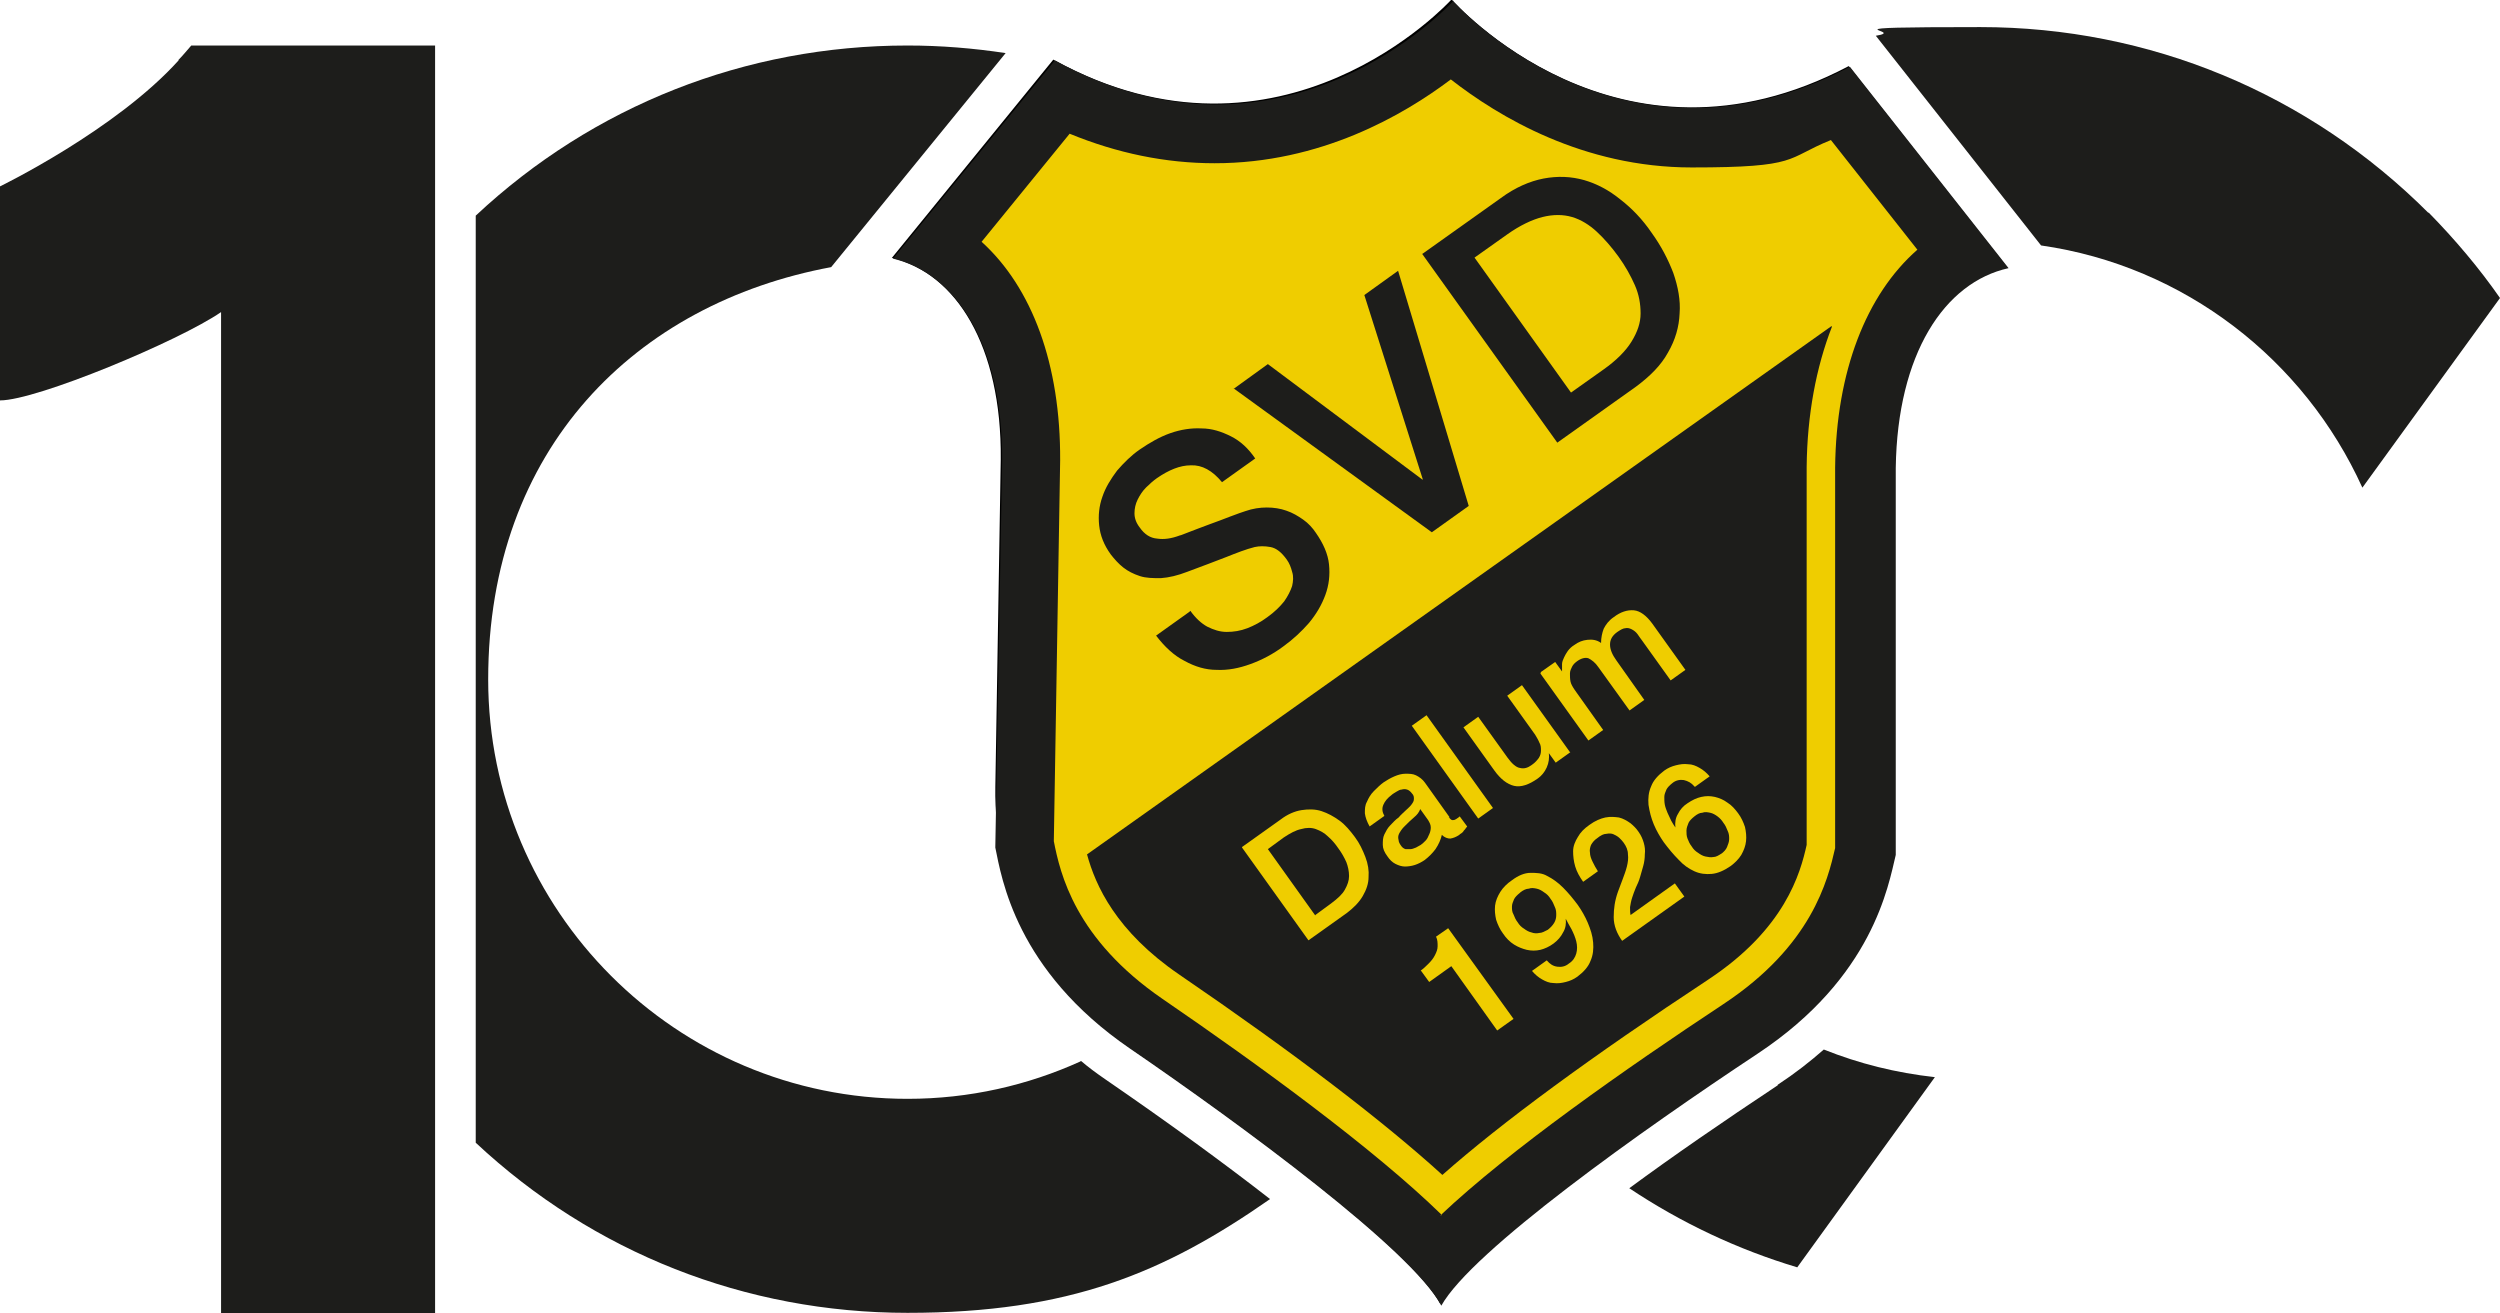
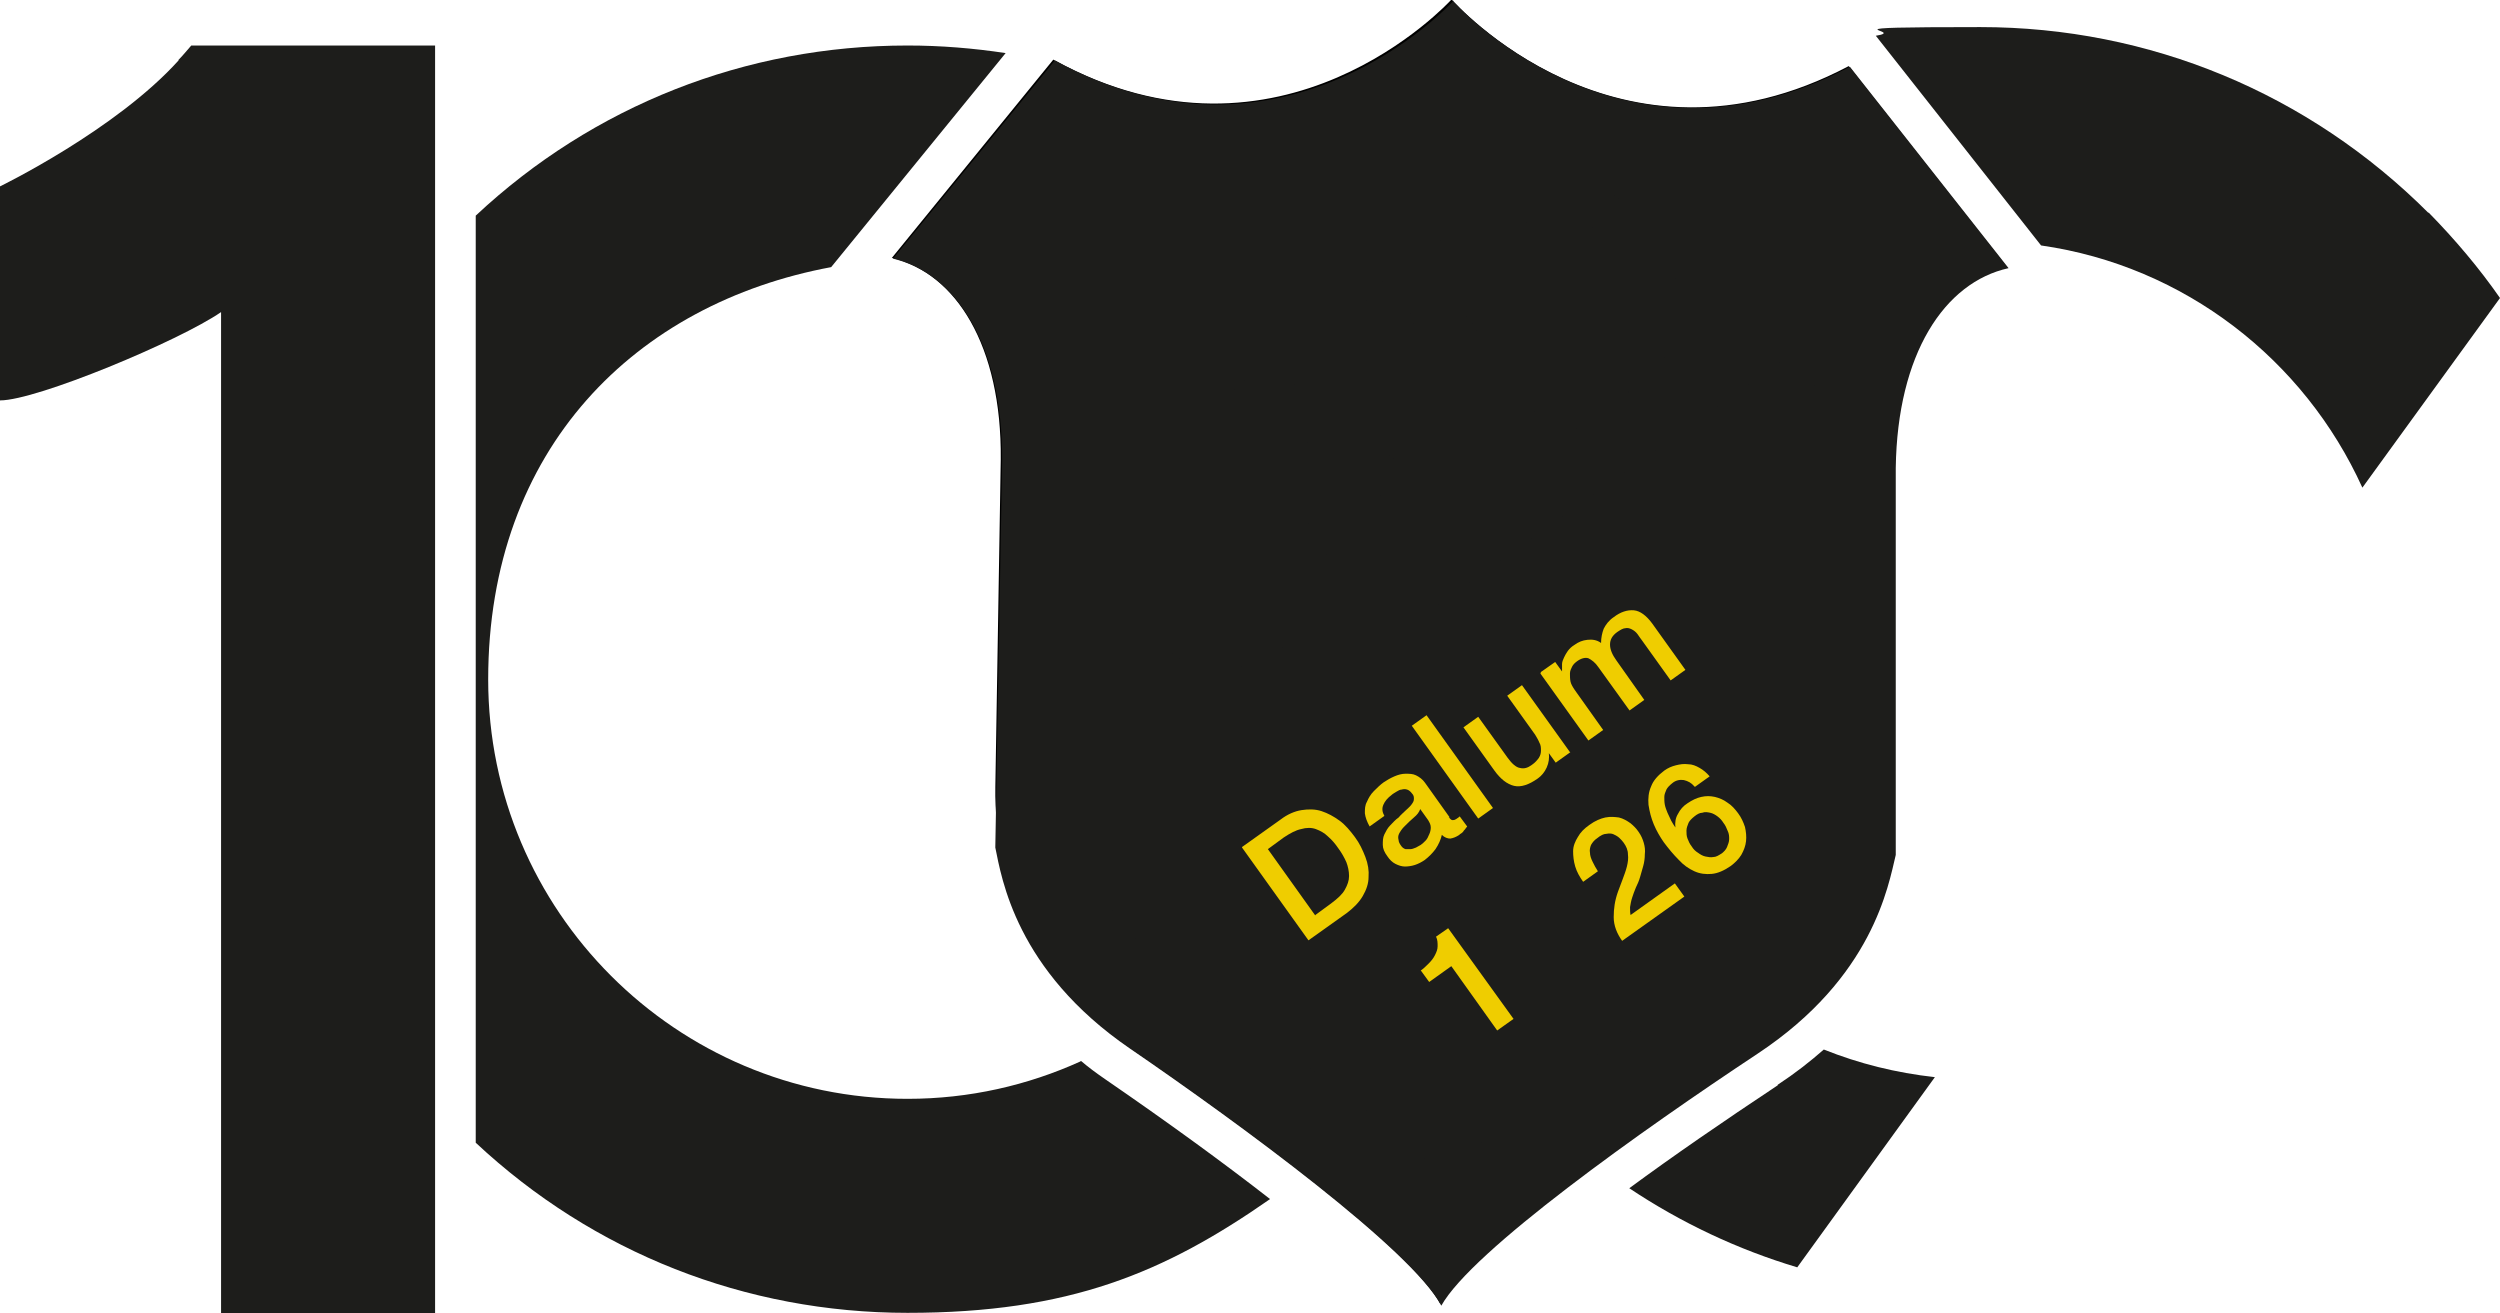
<svg xmlns="http://www.w3.org/2000/svg" xmlns:ns1="http://sodipodi.sourceforge.net/DTD/sodipodi-0.dtd" xmlns:ns2="http://www.inkscape.org/namespaces/inkscape" id="Ebene_1" version="1.1" viewBox="0 0 461.4 242.4" ns1:docname="100-Jahre-SVD-einfach-schwarz.svg" xml:space="preserve" ns2:version="1.4.2 (f4327f4, 2025-05-13)" width="461.4" height="242.4">
  <ns1:namedview id="namedview12" pagecolor="#ffffff" bordercolor="#000000" borderopacity="0.25" ns2:showpageshadow="2" ns2:pageopacity="0.0" ns2:pagecheckerboard="0" ns2:deskcolor="#d1d1d1" ns2:zoom="1.5286851" ns2:cx="137.04588" ns2:cy="124.6169" ns2:window-width="2880" ns2:window-height="1514" ns2:window-x="2869" ns2:window-y="-11" ns2:window-maximized="1" ns2:current-layer="Ebene_1" />
  <defs id="defs1">
    <style id="style1">
      .st0 {
        fill: #efcd00;
      }
    </style>
    <style id="style1-8">
      .st0 {
        fill-rule: evenodd;
      }

      .st0, .st1 {
        fill: #1d1d1b;
      }

      .st2 {
        fill: #efcd00;
      }
    </style>
  </defs>
  <path class="st0" d="m 328.1,200.3 c -10.1,6.7 -19.4,13.1 -27.4,19 9.6,6.4 20,11.3 31,14.6 l 25.4,-35.1 c -7.2,-0.8 -14,-2.5 -20.5,-5.1 -2.5,2.2 -5.3,4.4 -8.5,6.5 z" id="path1" style="fill:#1d1d1b;fill-opacity:1" />
  <path class="st0" d="M 448.2,39.3 C 426.1,17.2 396.7,5 365.5,5 c -31.2,0 -13,0.6 -19.3,1.6 l 30.5,38.7 c 26.5,3.8 48.6,21.1 59.3,44.7 l 25.4,-35 c -3.9,-5.6 -8.3,-10.8 -13.2,-15.8 z" id="path2" style="fill:#1d1d1b;fill-opacity:1" />
  <path class="st0" d="M 33,11.1 C 21.4,24 0,34.4 0,34.4 v 39.5 c 0,0 0,0 0,0 6.8,0 33.1,-11 40.8,-16.3 V 242.4 H 80.3 V 8.4 h -45 c -0.8,0.9 -1.5,1.8 -2.4,2.7 z" id="path3" style="fill:#1d1d1b;fill-opacity:1" />
  <path class="st0" d="m 199.4,195.9 c -9.7,4.4 -20.5,6.9 -31.9,6.9 -42.7,0 -77.4,-34.7 -77.4,-77.4 0,-42.7 27.3,-69.4 63.3,-76.1 L 185.6,9.8 c -5.9,-0.9 -12,-1.4 -18.1,-1.4 -29.9,0 -58,11.1 -79.7,31.4 v 171.1 c 21.7,20.3 49.8,31.4 79.7,31.4 29.9,0 47.4,-7.4 66.9,-21 -8.6,-6.7 -18.9,-14.2 -30.4,-22.1 -1.6,-1.1 -3.1,-2.2 -4.5,-3.4 z" id="path4" style="fill:#1d1d1b;fill-opacity:1" />
  <path class="st0" d="m 267.8,0 c -0.3,0.3 -31.3,34.2 -73.4,11 l -29.8,36.6 c 11.8,2.8 20.3,16.2 20.1,37.2 l -1,60.4 c -0.3,18.4 8.1,36.1 23.1,46.9 0.5,0.4 1,0.7 1.5,1.1 21,14.4 52,37.2 57.5,47.4 5.6,-10.1 37.1,-32.4 58.3,-46.4 0.5,-0.4 1.1,-0.7 1.6,-1.1 15.1,-10.5 23.9,-28 23.9,-46.5 V 86.2 c 0.2,-21 8.9,-34.2 20.8,-36.9 L 341.2,12.2 C 298.6,34.7 268.2,0.2 268,0 Z m 70.8,86 v 60.7 c 0,14.8 -7,28.8 -19.1,37.3 -12.1,8.5 -1,0.7 -1.5,1 -18,11.9 -39.5,27 -52.2,38.9 -12.5,-12.2 -33.6,-27.6 -51.5,-39.8 -0.5,-0.3 -1,-0.7 -1.5,-1 -11.9,-8.7 -18.7,-22.8 -18.4,-37.6 l 1,-60.7 C 195.5,67.1 190.2,52.9 181,44.4 l 16.3,-20 c 8.8,3.6 17.7,5.5 26.7,5.5 19.5,0 34.8,-8.8 43.6,-15.4 8.8,6.9 24.4,16.2 44.4,16.2 20,0 17.2,-1.7 25.7,-5 l 15.9,20.2 c -9.4,8.3 -14.9,22.5 -15.1,40.1 z" id="path5" style="fill:#000000;fill-opacity:1" />
  <polygon class="st0" points="" id="polygon5" transform="translate(-67.1,-408.2)" />
  <path class="st0" d="m 311.8,156 c 0.3,0.5 0.7,0.9 1.1,1.2 0.4,0.3 0.9,0.6 1.4,0.7 0.5,0.1 1,0.2 1.5,0 0.5,0 1,-0.3 1.5,-0.6 0.5,-0.4 0.9,-0.8 1.1,-1.2 0.2,-0.5 0.3,-0.9 0.4,-1.4 0,-0.5 0,-1 -0.2,-1.5 -0.2,-0.5 -0.4,-1 -0.8,-1.4 -0.3,-0.4 -0.7,-0.8 -1.1,-1.2 -0.4,-0.3 -0.9,-0.6 -1.3,-0.7 -0.5,-0.1 -1,-0.2 -1.5,0 -0.5,0 -1,0.3 -1.5,0.6 -0.5,0.4 -0.9,0.8 -1.1,1.2 -0.2,0.5 -0.4,0.9 -0.4,1.4 0,0.5 0,1 0.2,1.5 0.2,0.5 0.4,1 0.8,1.5 z" id="path6" style="fill:#000000;fill-opacity:1" />
  <path class="st0" d="m 258.3,153 c -0.2,0.3 -0.4,0.6 -0.5,0.9 0,0.3 -0.1,0.6 0,1 0,0.3 0.2,0.7 0.5,1 0.2,0.3 0.5,0.5 0.8,0.6 0.3,0 0.7,0 1,0 0.3,0 0.7,-0.2 1,-0.3 0.3,-0.2 0.6,-0.3 0.9,-0.5 0.3,-0.2 0.6,-0.5 0.9,-0.8 0.3,-0.3 0.5,-0.7 0.7,-1.1 0.2,-0.4 0.3,-0.8 0.3,-1.3 0,-0.4 -0.2,-0.9 -0.5,-1.3 l -1.5,-2 c -0.2,0.6 -0.6,1.1 -1.2,1.6 -0.6,0.5 -1.1,1 -1.6,1.6 -0.3,0.3 -0.5,0.5 -0.7,0.8 z" id="path7" style="fill:#000000;fill-opacity:1" />
-   <path class="st0" d="m 245.4,166.5 c 1.2,-0.8 2,-1.7 2.5,-2.5 0.5,-0.8 0.8,-1.7 0.8,-2.5 0,-0.9 -0.1,-1.7 -0.5,-2.6 -0.4,-0.8 -0.9,-1.7 -1.5,-2.6 -0.6,-0.9 -1.3,-1.6 -2,-2.2 -0.7,-0.6 -1.4,-1.1 -2.3,-1.3 -0.8,-0.2 -1.7,-0.3 -2.7,0 -1,0.2 -2,0.7 -3.2,1.6 l -2.9,2.1 8.7,12.2 2.9,-2.1 z" id="path8" style="fill:#000000;fill-opacity:1" />
  <path class="st0" d="m 285.7,165.7 c -0.3,-0.4 -0.7,-0.8 -1.1,-1.2 -0.4,-0.3 -0.9,-0.6 -1.3,-0.7 -0.5,-0.1 -1,-0.2 -1.5,0 -0.5,0 -1,0.3 -1.5,0.7 -0.5,0.4 -0.9,0.8 -1.1,1.2 -0.2,0.4 -0.4,0.9 -0.4,1.4 0,0.5 0,1 0.2,1.5 0.2,0.5 0.4,1 0.7,1.4 0.3,0.5 0.7,0.9 1.1,1.2 0.4,0.3 0.9,0.6 1.3,0.7 0.5,0.1 1,0.2 1.5,0.1 0.5,0 1,-0.3 1.5,-0.6 0.5,-0.4 0.9,-0.8 1.1,-1.2 0.2,-0.5 0.4,-1 0.4,-1.5 0,-0.5 0,-1 -0.2,-1.5 -0.2,-0.5 -0.4,-1 -0.8,-1.5 z" id="path9" style="fill:#000000;fill-opacity:1" />
-   <path class="st0" d="m 217.5,179.6 c 21.4,14.7 37.7,27.1 48.5,36.9 10.9,-9.6 27.4,-21.7 49.1,-36.1 0.1,0 0.3,-0.2 0.4,-0.3 11.1,-7.5 17.7,-20.1 17.7,-33.4 V 85.9 c 0.1,-9.6 1.7,-18.3 4.6,-25.9 l -137.3,97.4 c 1.6,5.7 5.3,14.1 17,22.1 z m 58.4,10.4 -8.5,-11.8 -4.1,2.9 -1.5,-2.2 c 0.6,-0.4 1.1,-0.9 1.6,-1.3 0.5,-0.5 0.9,-1 1.1,-1.5 0.3,-0.5 0.4,-1.1 0.5,-1.7 0,-0.6 0,-1.2 -0.3,-1.7 l 2.2,-1.6 12,16.8 z m 17.3,-13.1 c -0.4,1.1 -1.2,2.1 -2.4,2.9 -0.7,0.5 -1.4,0.8 -2.1,1 -0.8,0.2 -1.5,0.3 -2.2,0.2 -0.7,0 -1.5,-0.3 -2.1,-0.6 -0.7,-0.4 -1.3,-0.9 -1.8,-1.5 l 2.7,-2 c 0.6,0.6 1.2,1 1.9,1.1 0.7,0.1 1.4,0 2.2,-0.6 0.7,-0.5 1.2,-1.1 1.3,-1.8 0.1,-0.7 0.2,-1.4 0,-2.2 -0.2,-0.8 -0.5,-1.5 -0.8,-2.2 -0.4,-0.7 -0.8,-1.4 -1.1,-2 v 0 c 0.1,0.9 0,1.8 -0.4,2.6 -0.4,0.8 -1,1.5 -1.7,2 -0.8,0.6 -1.6,1 -2.5,1.1 -0.8,0.2 -1.7,0.2 -2.5,0 -0.8,-0.2 -1.6,-0.5 -2.3,-1 -0.8,-0.5 -1.4,-1.2 -2.1,-2.1 -0.6,-0.8 -1,-1.7 -1.2,-2.5 -0.2,-0.9 -0.3,-1.8 -0.2,-2.6 0.1,-0.9 0.4,-1.7 1,-2.5 0.5,-0.8 1.2,-1.5 2.1,-2.2 1.2,-0.8 2.3,-1.3 3.4,-1.4 1.1,0 2.1,0 3.1,0.6 1,0.5 2,1.2 2.9,2.1 0.9,0.9 1.8,2 2.7,3.2 0.7,1 1.3,2.1 1.9,3.3 0.5,1.2 0.8,2.4 0.9,3.6 0.1,1.2 0,2.3 -0.5,3.4 z m 5.8,-3.5 c -1,-1.4 -1.5,-2.9 -1.6,-4.4 0,-1.5 0.2,-3 0.7,-4.6 0.3,-0.8 0.5,-1.6 0.9,-2.4 0.3,-0.8 0.6,-1.6 0.8,-2.4 0.2,-0.8 0.3,-1.5 0.2,-2.3 0,-0.7 -0.3,-1.4 -0.7,-2.1 -0.2,-0.3 -0.5,-0.6 -0.8,-0.9 -0.3,-0.3 -0.7,-0.5 -1.1,-0.7 -0.4,-0.1 -0.9,-0.2 -1.4,-0.1 -0.5,0 -1.1,0.3 -1.6,0.7 -0.5,0.4 -0.9,0.8 -1.1,1.3 -0.2,0.5 -0.3,1 -0.2,1.5 0,0.5 0.2,1.1 0.5,1.7 0.3,0.6 0.6,1.2 1,1.8 l -2.7,2 c -0.7,-0.9 -1.2,-1.9 -1.5,-2.8 -0.3,-1 -0.4,-1.9 -0.4,-2.8 0,-0.9 0.4,-1.8 0.8,-2.6 0.5,-0.8 1.2,-1.6 2.1,-2.3 1,-0.7 2,-1.2 2.9,-1.3 0.9,-0.2 1.8,-0.1 2.6,0 0.8,0.2 1.5,0.5 2.1,1 0.6,0.5 1.1,1 1.5,1.5 0.5,0.7 0.8,1.4 1,2 0.2,0.7 0.3,1.4 0.2,2.1 0,0.7 -0.1,1.4 -0.3,2.1 -0.2,0.7 -0.4,1.4 -0.6,2.1 -0.2,0.7 -0.5,1.3 -0.8,2 -0.3,0.6 -0.5,1.3 -0.7,1.9 -0.2,0.6 -0.3,1.2 -0.4,1.7 0,0.5 0,1 0.1,1.5 l 8.2,-5.8 1.7,2.4 z m 14.3,-32 c 0.7,0.4 1.3,0.9 1.8,1.5 l -2.7,2 c -0.6,-0.6 -1.2,-1 -1.9,-1.1 -0.7,-0.1 -1.4,0 -2.2,0.6 -0.5,0.4 -0.9,0.8 -1.1,1.2 -0.2,0.4 -0.4,0.9 -0.4,1.4 0,0.5 0,1 0.1,1.5 0.1,0.5 0.3,1 0.5,1.5 0.2,0.5 0.5,1 0.7,1.4 0.3,0.5 0.5,0.9 0.7,1.3 v 0 c -0.1,-0.9 0,-1.8 0.4,-2.6 0.4,-0.8 1,-1.5 1.7,-2 0.8,-0.6 1.7,-1 2.5,-1.2 0.9,-0.2 1.7,-0.2 2.5,0 0.8,0.2 1.6,0.5 2.3,1 0.7,0.5 1.4,1.2 2,2 0.6,0.8 1,1.7 1.2,2.5 0.2,0.9 0.3,1.8 0.2,2.6 -0.1,0.9 -0.4,1.7 -0.9,2.5 -0.5,0.8 -1.1,1.5 -2,2.1 -1.2,0.9 -2.4,1.4 -3.5,1.5 -1.1,0.1 -2.2,0 -3.2,-0.5 -1,-0.5 -2,-1.2 -2.9,-2.1 -0.9,-0.9 -1.8,-2 -2.7,-3.2 -0.7,-1 -1.3,-2.1 -1.9,-3.3 -0.5,-1.2 -0.8,-2.4 -0.9,-3.6 -0.1,-1.2 0,-2.3 0.5,-3.4 0.4,-1.1 1.2,-2.1 2.4,-2.9 0.7,-0.5 1.4,-0.8 2.1,-1 0.7,-0.2 1.5,-0.3 2.2,-0.2 0.7,0 1.5,0.3 2.1,0.6 z m -26.7,-19.4 1.2,1.7 v 0 c 0,-0.5 0,-0.9 0,-1.4 0,-0.4 0.2,-0.8 0.3,-1.2 0.2,-0.4 0.4,-0.8 0.7,-1.1 0.3,-0.4 0.7,-0.7 1.2,-1.1 0.8,-0.5 1.6,-0.9 2.5,-1 0.9,-0.1 1.7,0 2.5,0.6 0,-1 0.2,-1.9 0.5,-2.7 0.3,-0.8 1,-1.5 1.9,-2.2 1.3,-0.9 2.6,-1.3 3.7,-1.2 1.2,0.1 2.3,0.9 3.4,2.4 l 6.1,8.5 -2.7,2 -5.2,-7.2 c -0.4,-0.5 -0.7,-0.9 -1,-1.3 -0.3,-0.4 -0.7,-0.7 -1,-0.9 -0.4,-0.2 -0.8,-0.3 -1.2,-0.2 -0.4,0 -0.9,0.3 -1.4,0.7 -0.9,0.7 -1.4,1.4 -1.4,2.3 0,0.9 0.4,1.8 1.1,2.9 l 5.2,7.3 -2.7,2 -5.7,-7.9 c -0.6,-0.9 -1.2,-1.4 -1.9,-1.6 -0.6,-0.2 -1.4,0 -2.2,0.6 -0.4,0.3 -0.6,0.6 -0.9,0.9 -0.2,0.4 -0.4,0.8 -0.4,1.2 0,0.4 0,0.9 0.1,1.4 0.1,0.5 0.4,1 0.7,1.5 l 5.3,7.4 -2.7,2 -8.9,-12.4 2.6,-1.9 z m -14.1,10.1 5.4,7.6 c 0.8,1.1 1.5,1.7 2.3,1.9 0.7,0.2 1.5,0 2.2,-0.6 0.6,-0.4 1,-0.8 1.2,-1.3 0.3,-0.4 0.4,-0.9 0.4,-1.4 0,-0.5 0,-0.9 -0.2,-1.4 -0.2,-0.5 -0.5,-1 -0.8,-1.5 l -5.1,-7.2 2.7,-2 8.9,12.4 -2.7,1.9 -1.2,-1.7 v 0 c 0.1,0.9 0,1.8 -0.4,2.6 -0.4,0.8 -0.9,1.5 -1.6,2 -1.6,1.2 -3.1,1.6 -4.4,1.3 -1.3,-0.3 -2.5,-1.2 -3.7,-2.9 l -5.6,-7.9 2.7,-2 z m -9.5,-0.3 12.2,17.1 -2.7,2 -12.2,-17.1 z m -11.2,15.9 c 0.3,-0.7 0.7,-1.3 1.3,-1.9 0.6,-0.6 1.2,-1.1 1.9,-1.6 0.6,-0.4 1.3,-0.8 1.9,-1.1 0.7,-0.3 1.4,-0.5 2,-0.5 0.7,0 1.3,0 1.9,0.3 0.6,0.2 1.2,0.7 1.6,1.4 l 4.6,6.4 c 0.2,0.3 0.5,0.5 0.6,0.6 0.2,0 0.4,0 0.7,-0.2 0,0 0.2,-0.1 0.3,-0.2 0.1,0 0.2,-0.2 0.4,-0.3 l 1.4,1.9 c 0,0.1 -0.2,0.2 -0.3,0.4 -0.1,0.1 -0.3,0.3 -0.4,0.4 -0.1,0.1 -0.3,0.3 -0.4,0.4 -0.1,0.1 -0.3,0.2 -0.4,0.3 -0.6,0.4 -1.1,0.6 -1.6,0.7 -0.5,0 -1,-0.2 -1.6,-0.7 -0.2,0.9 -0.6,1.8 -1.2,2.6 -0.6,0.8 -1.3,1.5 -2,2 -0.6,0.4 -1.1,0.7 -1.8,0.9 -0.6,0.2 -1.2,0.3 -1.8,0.3 -0.6,0 -1.2,-0.2 -1.7,-0.5 -0.6,-0.3 -1.1,-0.7 -1.5,-1.3 -0.5,-0.8 -0.9,-1.5 -0.9,-2.2 0,-0.7 0,-1.3 0.3,-1.9 0.3,-0.6 0.6,-1.2 1.1,-1.7 0.5,-0.5 1,-1 1.5,-1.5 0.4,-0.4 0.8,-0.9 1.3,-1.2 0.4,-0.4 0.8,-0.7 1,-1.1 0.3,-0.3 0.4,-0.7 0.5,-1 0,-0.3 0,-0.7 -0.3,-1.1 -0.2,-0.4 -0.5,-0.6 -0.9,-0.7 -0.3,-0.1 -0.7,-0.1 -1,0 -0.3,0 -0.7,0.2 -1,0.4 -0.3,0.2 -0.6,0.4 -0.9,0.6 -0.8,0.5 -1.3,1.2 -1.5,1.8 -0.3,0.7 -0.2,1.4 0.2,2.1 l -2.7,2 c -0.5,-0.8 -0.8,-1.6 -0.8,-2.4 0,-0.8 0,-1.5 0.4,-2.2 z m -15.7,3.3 c 1.3,-0.9 2.6,-1.5 3.9,-1.8 1.3,-0.2 2.5,-0.2 3.7,0.2 1.2,0.3 2.3,0.9 3.3,1.8 1,0.8 2,1.8 2.8,3 0.8,1.2 1.5,2.4 1.9,3.6 0.4,1.3 0.6,2.5 0.6,3.7 0,1.2 -0.4,2.4 -1,3.5 -0.6,1.1 -1.6,2.2 -2.9,3.1 l -7.1,5.1 -12.2,-17.1 7.1,-5.1 z" id="path10" style="fill:#000000;fill-opacity:1" />
  <path class="st0" d="m 204.7,102.1 c 0.7,0.9 1.4,1.7 2.3,2.4 0.9,0.7 1.9,1.2 3,1.6 1.1,0.4 2.4,0.5 3.9,0.4 1.4,0 3.1,-0.5 4.8,-1.1 2.9,-1.1 5.3,-2 7.2,-2.8 1.9,-0.8 3.7,-1.4 5.2,-1.8 0.9,-0.3 1.9,-0.3 2.9,0 1.1,0.2 2.1,1 3,2.3 0.5,0.7 0.8,1.4 1,2.2 0.2,0.8 0.2,1.7 0,2.6 -0.2,0.9 -0.7,1.9 -1.4,2.8 -0.7,1 -1.8,2 -3.1,2.9 -1.2,0.9 -2.5,1.6 -3.7,2 -1.3,0.5 -2.5,0.7 -3.7,0.7 -1.2,0 -2.4,-0.3 -3.6,-1 -1.1,-0.6 -2.2,-1.6 -3.1,-2.9 l -6.1,4.4 c 1.6,2.1 3.3,3.7 5.2,4.7 1.9,1 3.9,1.6 5.9,1.6 2,0 4.1,-0.3 6.2,-1 2.1,-0.8 4.2,-1.9 6.1,-3.3 1.7,-1.2 3.3,-2.6 4.6,-4.2 1.4,-1.6 2.4,-3.3 3.1,-5.1 0.7,-1.8 0.9,-3.7 0.7,-5.6 -0.2,-2 -1,-3.9 -2.4,-5.9 -0.7,-0.9 -1.4,-1.7 -2.4,-2.4 -0.9,-0.7 -2,-1.3 -3.1,-1.7 -1.1,-0.4 -2.4,-0.6 -3.6,-0.6 -1.3,0 -2.6,0.2 -4,0.7 -0.5,0.2 -1.5,0.5 -2.7,1 -1.3,0.5 -2.5,1 -3.9,1.5 -1.3,0.5 -2.5,0.9 -3.6,1.3 -1.1,0.4 -1.7,0.6 -1.8,0.7 -1.5,0.5 -2.9,0.7 -4.1,0.6 -1.3,-0.2 -2.3,-0.8 -3.2,-2.1 -0.6,-0.9 -1,-1.8 -1,-2.6 0,-0.9 0.2,-1.7 0.5,-2.5 0.4,-0.8 0.9,-1.5 1.5,-2.2 0.6,-0.7 1.3,-1.3 2,-1.8 2.1,-1.5 4.2,-2.3 6.2,-2.3 2,0 3.9,1 5.7,3.1 l 6.1,-4.4 c -1.3,-1.8 -2.8,-3.2 -4.5,-4 -1.7,-0.9 -3.5,-1.3 -5.4,-1.4 -1.9,0 -3.8,0.2 -5.8,0.9 -1.9,0.7 -3.8,1.7 -5.7,3 -1.6,1.1 -3,2.4 -4.2,3.9 -1.2,1.5 -2.2,3.1 -2.8,4.8 -0.6,1.7 -0.8,3.5 -0.6,5.3 0.2,1.8 0.9,3.6 2.2,5.4 z" id="path11" style="fill:#000000;fill-opacity:1" />
  <polygon class="st0" points="318.6,462.6 329.5,496.5 329.4,496.6 300.9,475.3 294.5,479.8 331.1,506.4 337.9,501.5 324.8,458.1 " id="polygon11" style="fill:#000000;fill-opacity:1" transform="translate(-67.1,-408.2)" />
  <path class="st0" d="m 301.6,71.2 c 2.7,-1.9 4.6,-4 5.9,-6.3 1.3,-2.3 2,-4.7 2.1,-7.2 0.1,-2.5 -0.3,-5 -1.2,-7.5 -0.9,-2.5 -2.2,-5 -4,-7.4 -1.7,-2.4 -3.6,-4.5 -5.8,-6.1 -2.1,-1.7 -4.4,-2.9 -6.7,-3.6 -2.4,-0.7 -4.9,-0.8 -7.5,-0.3 -2.6,0.5 -5.2,1.7 -7.9,3.6 l -14.4,10.3 25,34.8 14.4,-10.3 z M 277.8,43.1 c 2.4,-1.7 4.5,-2.8 6.5,-3.2 2,-0.4 3.8,-0.4 5.4,0 1.7,0.5 3.2,1.4 4.6,2.7 1.4,1.3 2.7,2.8 4,4.6 1.3,1.8 2.3,3.5 3,5.2 0.8,1.7 1.1,3.5 1.1,5.2 0,1.7 -0.6,3.5 -1.7,5.2 -1.1,1.7 -2.8,3.4 -5.2,5.1 l -6,4.3 -17.8,-24.9 6,-4.3 z" id="path12" style="fill:#000000;fill-opacity:1" />
  <g id="g12" transform="matrix(0.973,0,0,0.973,-347.663,-144.721)">
    <path class="st1" d="m 632.8,148.8 c 0,0 31.4,35.8 75.4,12.6 l 30.1,38.2 c -12.2,2.7 -21.1,16.3 -21.4,37.9 v 73.4 c -1.4,5.8 -4.3,23.2 -26.2,37.7 -21.9,14.5 -54.2,37.4 -60,47.8 -5.6,-10.5 -37.5,-34 -59.1,-48.8 -21.6,-14.8 -24.3,-32.3 -25.5,-38.1 l 1.3,-73.4 c 0.1,-21.6 -8.5,-35.4 -20.7,-38.3 l 30.7,-37.6 c 43.6,24 75.6,-11.3 75.6,-11.3" id="path23" />
-     <path class="st2" d="m 630.8,379.2 c -12.8,-12.5 -34.6,-28.4 -53,-41 -16.6,-11.4 -19.4,-23.8 -20.6,-29.9 l 1.2,-72.2 c 0.1,-18.2 -5.3,-32.8 -14.9,-41.5 l 16.7,-20.5 c 9,3.7 18.2,5.6 27.5,5.6 20.1,0 35.8,-9.1 44.8,-15.9 9.1,7.1 25.1,16.7 45.7,16.7 20.6,0 17.7,-1.7 26.4,-5.2 l 16.4,20.8 c -9.7,8.5 -15.4,23.1 -15.6,41.3 v 72.2 c -1.4,6.1 -4.4,18.5 -21.2,29.6 -18.6,12.3 -40.6,27.7 -53.7,40.1 z" id="path24" />
    <path class="st1" d="m 704.8,210.7 c -3,7.7 -4.7,16.7 -4.8,26.6 V 309 c -1.2,5.4 -4.1,15.9 -18.6,25.5 -22.3,14.7 -39.3,27.2 -50.5,37.1 -11.1,-10.1 -27.8,-22.9 -49.9,-38 -12,-8.2 -15.9,-16.9 -17.5,-22.8 L 704.7,210.6 Z" id="path25" />
    <g id="g28">
      <path class="st1" d="m 583.1,264.6 c 1,1.4 2.1,2.4 3.2,3 1.2,0.6 2.4,1 3.7,1 1.3,0 2.6,-0.2 3.9,-0.7 1.3,-0.5 2.6,-1.2 3.8,-2.1 1.4,-1 2.4,-2 3.2,-3 0.7,-1 1.2,-2 1.5,-2.9 0.2,-0.9 0.3,-1.8 0,-2.7 -0.2,-0.8 -0.5,-1.6 -1,-2.3 -1,-1.4 -2,-2.2 -3.1,-2.4 -1.1,-0.2 -2.1,-0.2 -3,0 -1.6,0.4 -3.4,1.1 -5.4,1.9 -2,0.8 -4.5,1.7 -7.4,2.8 -1.8,0.7 -3.5,1.1 -5,1.2 -1.5,0 -2.8,0 -4,-0.4 -1.2,-0.4 -2.2,-0.9 -3.1,-1.6 -0.9,-0.7 -1.7,-1.6 -2.4,-2.5 -1.3,-1.8 -2,-3.6 -2.2,-5.5 -0.2,-1.9 0,-3.7 0.6,-5.4 0.6,-1.8 1.6,-3.4 2.8,-5 1.3,-1.5 2.7,-2.9 4.3,-4 1.9,-1.3 3.8,-2.4 5.8,-3.1 2,-0.7 4,-1 5.9,-0.9 2,0 3.8,0.6 5.6,1.5 1.8,0.9 3.3,2.3 4.6,4.2 l -6.3,4.5 c -1.8,-2.2 -3.8,-3.3 -5.9,-3.2 -2.1,0 -4.2,0.9 -6.4,2.4 -0.7,0.5 -1.4,1.1 -2.1,1.8 -0.7,0.7 -1.2,1.5 -1.6,2.3 -0.4,0.8 -0.6,1.7 -0.6,2.6 0,0.9 0.3,1.8 1,2.7 0.9,1.3 2,2 3.3,2.1 1.3,0.2 2.7,0 4.3,-0.6 0.2,0 0.8,-0.3 1.9,-0.7 1.1,-0.4 2.3,-0.9 3.7,-1.4 1.4,-0.5 2.7,-1 4,-1.5 1.3,-0.5 2.2,-0.8 2.8,-1 1.4,-0.5 2.8,-0.7 4.1,-0.7 1.3,0 2.6,0.2 3.7,0.6 1.2,0.4 2.2,1 3.2,1.7 1,0.7 1.8,1.6 2.4,2.5 1.4,2 2.3,4 2.5,6 0.2,2 0,3.9 -0.7,5.8 -0.7,1.9 -1.7,3.6 -3.1,5.3 -1.4,1.6 -3,3.1 -4.8,4.4 -2,1.5 -4.1,2.6 -6.3,3.4 -2.2,0.8 -4.3,1.2 -6.4,1.1 -2.1,0 -4.1,-0.6 -6.1,-1.7 -2,-1 -3.8,-2.7 -5.4,-4.8 l 6.3,-4.5 z" id="path26" />
      <path class="st1" d="m 591.3,222.5 6.5,-4.7 29.3,21.9 h 0.1 c 0,0 -11.1,-35 -11.1,-35 l 6.4,-4.6 13.4,44.6 -7,5 -37.6,-27.3 z" id="path27" />
      <path class="st1" d="M 627.1,196.9 642,186.3 c 2.7,-2 5.5,-3.2 8.1,-3.7 2.7,-0.5 5.2,-0.4 7.7,0.3 2.4,0.7 4.7,1.9 6.9,3.7 2.2,1.7 4.2,3.8 5.9,6.3 1.8,2.5 3.1,5 4.1,7.6 0.9,2.6 1.4,5.2 1.2,7.7 -0.1,2.5 -0.8,5 -2.2,7.4 -1.3,2.4 -3.4,4.5 -6.1,6.5 L 652.7,232.7 627,196.8 Z m 28.2,26.3 6.2,-4.4 c 2.4,-1.7 4.2,-3.5 5.3,-5.3 1.1,-1.8 1.7,-3.5 1.7,-5.3 0,-1.8 -0.3,-3.6 -1.1,-5.4 -0.8,-1.8 -1.8,-3.6 -3.1,-5.4 -1.3,-1.8 -2.7,-3.4 -4.1,-4.7 -1.4,-1.3 -3,-2.3 -4.7,-2.8 -1.7,-0.5 -3.6,-0.5 -5.6,0 -2,0.5 -4.3,1.6 -6.7,3.3 l -6.2,4.4 z" id="path28" />
    </g>
    <g id="g33">
      <path class="st2" d="m 592.9,309.4 7.3,-5.2 c 1.3,-1 2.7,-1.6 4,-1.8 1.3,-0.2 2.6,-0.2 3.8,0.2 1.2,0.4 2.3,1 3.4,1.8 1.1,0.8 2,1.9 2.9,3.1 0.9,1.2 1.5,2.5 2,3.8 0.5,1.3 0.7,2.6 0.6,3.8 0,1.2 -0.4,2.4 -1.1,3.6 -0.7,1.2 -1.7,2.2 -3,3.2 l -7.3,5.2 -12.6,-17.6 z m 13.9,12.9 3,-2.2 c 1.2,-0.9 2.1,-1.7 2.6,-2.6 0.5,-0.9 0.8,-1.7 0.8,-2.6 0,-0.9 -0.2,-1.8 -0.5,-2.6 -0.4,-0.9 -0.9,-1.8 -1.5,-2.6 -0.6,-0.9 -1.3,-1.7 -2,-2.3 -0.7,-0.7 -1.5,-1.1 -2.3,-1.4 -0.8,-0.3 -1.8,-0.3 -2.8,0 -1,0.2 -2.1,0.8 -3.3,1.6 l -3,2.2 9,12.6 z" id="path29" />
      <path class="st2" d="m 632.1,303.7 c 0.2,0.3 0.5,0.6 0.7,0.6 0.2,0 0.4,0 0.7,-0.2 0,0 0.2,-0.1 0.3,-0.2 0.1,0 0.2,-0.2 0.4,-0.3 l 1.4,1.9 c 0,0.1 -0.2,0.2 -0.3,0.4 -0.1,0.2 -0.3,0.3 -0.4,0.5 -0.1,0.2 -0.3,0.3 -0.4,0.4 -0.2,0.1 -0.3,0.2 -0.4,0.3 -0.6,0.4 -1.1,0.6 -1.7,0.7 -0.5,0 -1.1,-0.2 -1.6,-0.7 -0.2,0.9 -0.6,1.8 -1.2,2.7 -0.6,0.8 -1.3,1.5 -2.1,2.1 -0.6,0.4 -1.2,0.7 -1.8,0.9 -0.6,0.2 -1.3,0.3 -1.9,0.3 -0.6,0 -1.2,-0.2 -1.8,-0.5 -0.6,-0.3 -1.1,-0.8 -1.5,-1.4 -0.6,-0.8 -0.9,-1.5 -0.9,-2.2 0,-0.7 0,-1.4 0.3,-2 0.3,-0.6 0.6,-1.2 1.1,-1.7 0.5,-0.5 1,-1.1 1.6,-1.5 0.4,-0.5 0.9,-0.9 1.3,-1.3 0.4,-0.4 0.8,-0.7 1.1,-1.1 0.3,-0.4 0.5,-0.7 0.5,-1.1 0,-0.4 0,-0.7 -0.4,-1.1 -0.3,-0.4 -0.6,-0.6 -0.9,-0.7 -0.3,-0.1 -0.7,-0.1 -1,0 -0.3,0 -0.7,0.2 -1,0.4 -0.3,0.2 -0.7,0.4 -0.9,0.6 -0.8,0.6 -1.3,1.2 -1.6,1.9 -0.3,0.7 -0.2,1.4 0.2,2.1 l -2.8,2 c -0.5,-0.9 -0.8,-1.7 -0.9,-2.5 0,-0.8 0,-1.5 0.4,-2.2 0.3,-0.7 0.7,-1.4 1.3,-2 0.6,-0.6 1.2,-1.2 1.9,-1.7 0.6,-0.4 1.3,-0.8 2,-1.1 0.7,-0.3 1.4,-0.5 2.1,-0.5 0.7,0 1.4,0 2,0.3 0.6,0.3 1.2,0.7 1.7,1.4 l 4.7,6.6 z m -5.4,-1.5 c -0.2,0.6 -0.6,1.1 -1.2,1.6 -0.6,0.5 -1.1,1 -1.7,1.6 -0.3,0.3 -0.5,0.5 -0.7,0.8 -0.2,0.3 -0.4,0.6 -0.5,0.9 -0.1,0.3 -0.1,0.6 0,1 0,0.3 0.2,0.7 0.5,1.1 0.2,0.3 0.5,0.5 0.8,0.6 0.3,0 0.7,0 1,0 0.3,0 0.7,-0.2 1,-0.3 0.3,-0.2 0.6,-0.3 0.9,-0.5 0.3,-0.2 0.6,-0.5 0.9,-0.8 0.3,-0.3 0.5,-0.7 0.7,-1.2 0.2,-0.4 0.3,-0.9 0.3,-1.3 0,-0.5 -0.2,-0.9 -0.5,-1.4 z" id="path30" />
      <path class="st2" d="m 625.1,286.4 2.8,-2 12.6,17.6 -2.8,2 z" id="path31" />
      <path class="st2" d="m 655.2,291.4 -2.8,2 -1.3,-1.8 v 0 c 0.1,0.9 0,1.8 -0.4,2.7 -0.4,0.9 -1,1.6 -1.7,2.1 -1.7,1.2 -3.2,1.7 -4.5,1.4 -1.3,-0.3 -2.6,-1.3 -3.8,-3 l -5.8,-8.1 2.8,-2 5.6,7.8 c 0.8,1.1 1.6,1.8 2.3,1.9 0.8,0.2 1.5,0 2.3,-0.6 0.6,-0.4 1,-0.9 1.3,-1.3 0.3,-0.5 0.4,-0.9 0.4,-1.4 0,-0.5 0,-1 -0.3,-1.5 -0.2,-0.5 -0.5,-1 -0.8,-1.5 l -5.3,-7.4 2.8,-2 9.1,12.7 z" id="path32" />
      <path class="st2" d="m 649.6,276.2 2.7,-1.9 1.3,1.8 v 0 c 0,-0.5 0,-1 0,-1.4 0,-0.4 0.2,-0.9 0.4,-1.3 0.2,-0.4 0.4,-0.8 0.7,-1.2 0.3,-0.4 0.7,-0.8 1.2,-1.1 0.8,-0.6 1.6,-0.9 2.5,-1 0.9,-0.1 1.8,0 2.6,0.6 0,-1 0.2,-1.9 0.5,-2.7 0.4,-0.8 1,-1.6 1.9,-2.2 1.3,-1 2.6,-1.4 3.8,-1.3 1.2,0.1 2.4,1 3.5,2.5 l 6.3,8.8 -2.8,2 -5.3,-7.4 c -0.4,-0.5 -0.7,-1 -1,-1.4 -0.3,-0.4 -0.7,-0.7 -1.1,-0.9 -0.4,-0.2 -0.8,-0.3 -1.2,-0.2 -0.4,0 -0.9,0.3 -1.5,0.7 -1,0.7 -1.4,1.5 -1.4,2.4 0,0.9 0.4,1.9 1.2,3 l 5.3,7.5 -2.8,2 -5.9,-8.2 c -0.6,-0.9 -1.3,-1.4 -1.9,-1.7 -0.6,-0.2 -1.4,0 -2.2,0.6 -0.4,0.3 -0.7,0.6 -0.9,1 -0.2,0.4 -0.4,0.8 -0.4,1.3 0,0.5 0,1 0.1,1.5 0.1,0.5 0.4,1 0.8,1.6 l 5.4,7.6 -2.8,2 -9.1,-12.7 z" id="path33" />
    </g>
    <g id="g37">
      <path class="st2" d="m 626.7,332.9 c 0.6,-0.4 1.1,-0.9 1.6,-1.4 0.5,-0.5 0.9,-1 1.2,-1.6 0.3,-0.6 0.5,-1.1 0.5,-1.7 0,-0.6 0,-1.2 -0.3,-1.8 l 2.3,-1.6 12.4,17.2 -3.1,2.2 -8.7,-12.2 -4.2,3 -1.6,-2.2 z" id="path34" />
-       <path class="st2" d="m 650.7,330.9 c 0.6,0.7 1.2,1.1 2,1.2 0.7,0.1 1.5,0 2.2,-0.6 0.8,-0.5 1.2,-1.2 1.4,-1.9 0.2,-0.7 0.2,-1.5 0,-2.3 -0.2,-0.8 -0.5,-1.5 -0.9,-2.3 -0.4,-0.7 -0.8,-1.4 -1.1,-2 v 0 c 0.1,0.9 0,1.8 -0.5,2.6 -0.4,0.8 -1,1.5 -1.8,2.1 -0.8,0.6 -1.7,1 -2.5,1.2 -0.9,0.2 -1.7,0.2 -2.6,0 -0.8,-0.2 -1.6,-0.5 -2.4,-1 -0.8,-0.5 -1.5,-1.2 -2.1,-2.1 -0.6,-0.8 -1,-1.7 -1.3,-2.6 -0.2,-0.9 -0.3,-1.8 -0.2,-2.7 0.1,-0.9 0.5,-1.8 1,-2.6 0.5,-0.8 1.3,-1.6 2.2,-2.2 1.2,-0.9 2.4,-1.4 3.5,-1.4 1.1,0 2.2,0 3.2,0.6 1,0.5 2,1.2 3,2.2 1,1 1.9,2.1 2.8,3.3 0.7,1 1.4,2.2 1.9,3.4 0.5,1.2 0.9,2.4 1,3.7 0.1,1.2 0,2.4 -0.5,3.5 -0.4,1.1 -1.3,2.1 -2.5,3 -0.7,0.5 -1.4,0.8 -2.2,1 -0.8,0.2 -1.5,0.3 -2.3,0.2 -0.8,0 -1.5,-0.3 -2.2,-0.7 -0.7,-0.4 -1.3,-0.9 -1.9,-1.6 z m -5.1,-12.8 c -0.5,0.4 -0.9,0.8 -1.1,1.2 -0.2,0.5 -0.4,0.9 -0.4,1.4 0,0.5 0,1 0.3,1.5 0.2,0.5 0.4,1 0.8,1.5 0.3,0.5 0.7,0.9 1.2,1.2 0.4,0.3 0.9,0.6 1.4,0.7 0.5,0.2 1,0.2 1.5,0.1 0.5,0 1,-0.3 1.6,-0.6 0.5,-0.4 0.9,-0.8 1.2,-1.3 0.3,-0.5 0.4,-1 0.4,-1.5 0,-0.5 0,-1 -0.3,-1.6 -0.2,-0.5 -0.4,-1 -0.8,-1.5 -0.3,-0.5 -0.7,-0.9 -1.2,-1.2 -0.4,-0.3 -0.9,-0.6 -1.4,-0.7 -0.5,-0.1 -1,-0.2 -1.5,0 -0.5,0 -1.1,0.3 -1.6,0.7 z" id="path35" />
      <path class="st2" d="m 676.8,318.8 -11.8,8.4 c -1,-1.4 -1.6,-2.9 -1.6,-4.5 0,-1.6 0.2,-3.1 0.8,-4.8 0.3,-0.8 0.6,-1.6 0.9,-2.4 0.3,-0.8 0.6,-1.6 0.8,-2.4 0.2,-0.8 0.3,-1.6 0.2,-2.3 0,-0.8 -0.3,-1.5 -0.8,-2.2 -0.2,-0.3 -0.5,-0.6 -0.8,-0.9 -0.3,-0.3 -0.7,-0.5 -1.1,-0.7 -0.4,-0.2 -0.9,-0.2 -1.4,-0.1 -0.5,0 -1.1,0.3 -1.7,0.8 -0.6,0.4 -0.9,0.8 -1.2,1.3 -0.2,0.5 -0.3,1 -0.2,1.5 0,0.5 0.2,1.1 0.5,1.7 0.3,0.6 0.6,1.2 1,1.8 l -2.8,2 c -0.7,-1 -1.2,-1.9 -1.5,-2.9 -0.3,-1 -0.4,-2 -0.4,-2.9 0,-1 0.4,-1.9 0.9,-2.7 0.5,-0.9 1.2,-1.6 2.2,-2.3 1.1,-0.8 2.1,-1.2 3,-1.4 1,-0.2 1.8,-0.1 2.6,0 0.8,0.2 1.5,0.6 2.2,1.1 0.6,0.5 1.1,1 1.5,1.6 0.5,0.7 0.8,1.4 1,2.1 0.2,0.7 0.3,1.4 0.2,2.2 0,0.7 -0.1,1.5 -0.3,2.2 -0.2,0.7 -0.4,1.4 -0.6,2.1 -0.2,0.7 -0.5,1.4 -0.8,2 -0.3,0.7 -0.5,1.3 -0.7,1.9 -0.2,0.6 -0.3,1.2 -0.4,1.8 0,0.6 0,1.1 0.1,1.5 l 8.4,-6 z" id="path36" />
      <path class="st2" d="m 678.7,297.9 c -0.6,-0.7 -1.2,-1 -2,-1.2 -0.7,-0.1 -1.5,0 -2.2,0.6 -0.5,0.4 -0.9,0.8 -1.1,1.2 -0.2,0.5 -0.4,0.9 -0.4,1.4 0,0.5 0,1 0.1,1.5 0.1,0.5 0.3,1 0.5,1.5 0.2,0.5 0.5,1 0.7,1.5 0.3,0.5 0.5,0.9 0.8,1.3 v 0 c -0.1,-0.9 0,-1.8 0.5,-2.6 0.4,-0.8 1,-1.5 1.8,-2 0.9,-0.6 1.7,-1 2.6,-1.2 0.9,-0.2 1.7,-0.2 2.6,0 0.8,0.2 1.6,0.5 2.4,1.1 0.8,0.5 1.4,1.2 2,2 0.6,0.8 1,1.7 1.3,2.6 0.2,0.9 0.3,1.8 0.2,2.7 -0.1,0.9 -0.4,1.7 -0.9,2.6 -0.5,0.8 -1.2,1.5 -2,2.1 -1.3,0.9 -2.5,1.4 -3.6,1.5 -1.1,0.1 -2.2,0 -3.3,-0.5 -1.1,-0.5 -2.1,-1.2 -3,-2.2 -1,-1 -1.9,-2.1 -2.8,-3.3 -0.7,-1 -1.4,-2.2 -1.9,-3.4 -0.5,-1.2 -0.8,-2.4 -1,-3.7 -0.1,-1.2 0,-2.4 0.5,-3.5 0.4,-1.1 1.3,-2.1 2.5,-3 0.7,-0.5 1.4,-0.8 2.2,-1 0.8,-0.2 1.5,-0.3 2.3,-0.2 0.8,0 1.5,0.3 2.2,0.7 0.7,0.4 1.3,0.9 1.9,1.6 l -2.8,2 z m 5.1,12.8 c 0.5,-0.4 0.9,-0.8 1.1,-1.3 0.2,-0.5 0.4,-1 0.4,-1.5 0,-0.5 0,-1 -0.3,-1.6 -0.2,-0.5 -0.4,-1 -0.8,-1.5 -0.3,-0.5 -0.7,-0.9 -1.1,-1.2 -0.4,-0.3 -0.9,-0.6 -1.4,-0.7 -0.5,-0.1 -1,-0.2 -1.5,0 -0.5,0 -1,0.3 -1.5,0.7 -0.5,0.4 -0.9,0.8 -1.1,1.2 -0.2,0.5 -0.4,1 -0.4,1.5 0,0.5 0,1 0.2,1.5 0.2,0.5 0.4,1 0.8,1.5 0.3,0.5 0.7,0.9 1.2,1.2 0.4,0.3 0.9,0.6 1.4,0.7 0.5,0.1 1,0.2 1.5,0.1 0.5,0 1,-0.3 1.6,-0.7 z" id="path37" />
    </g>
  </g>
</svg>